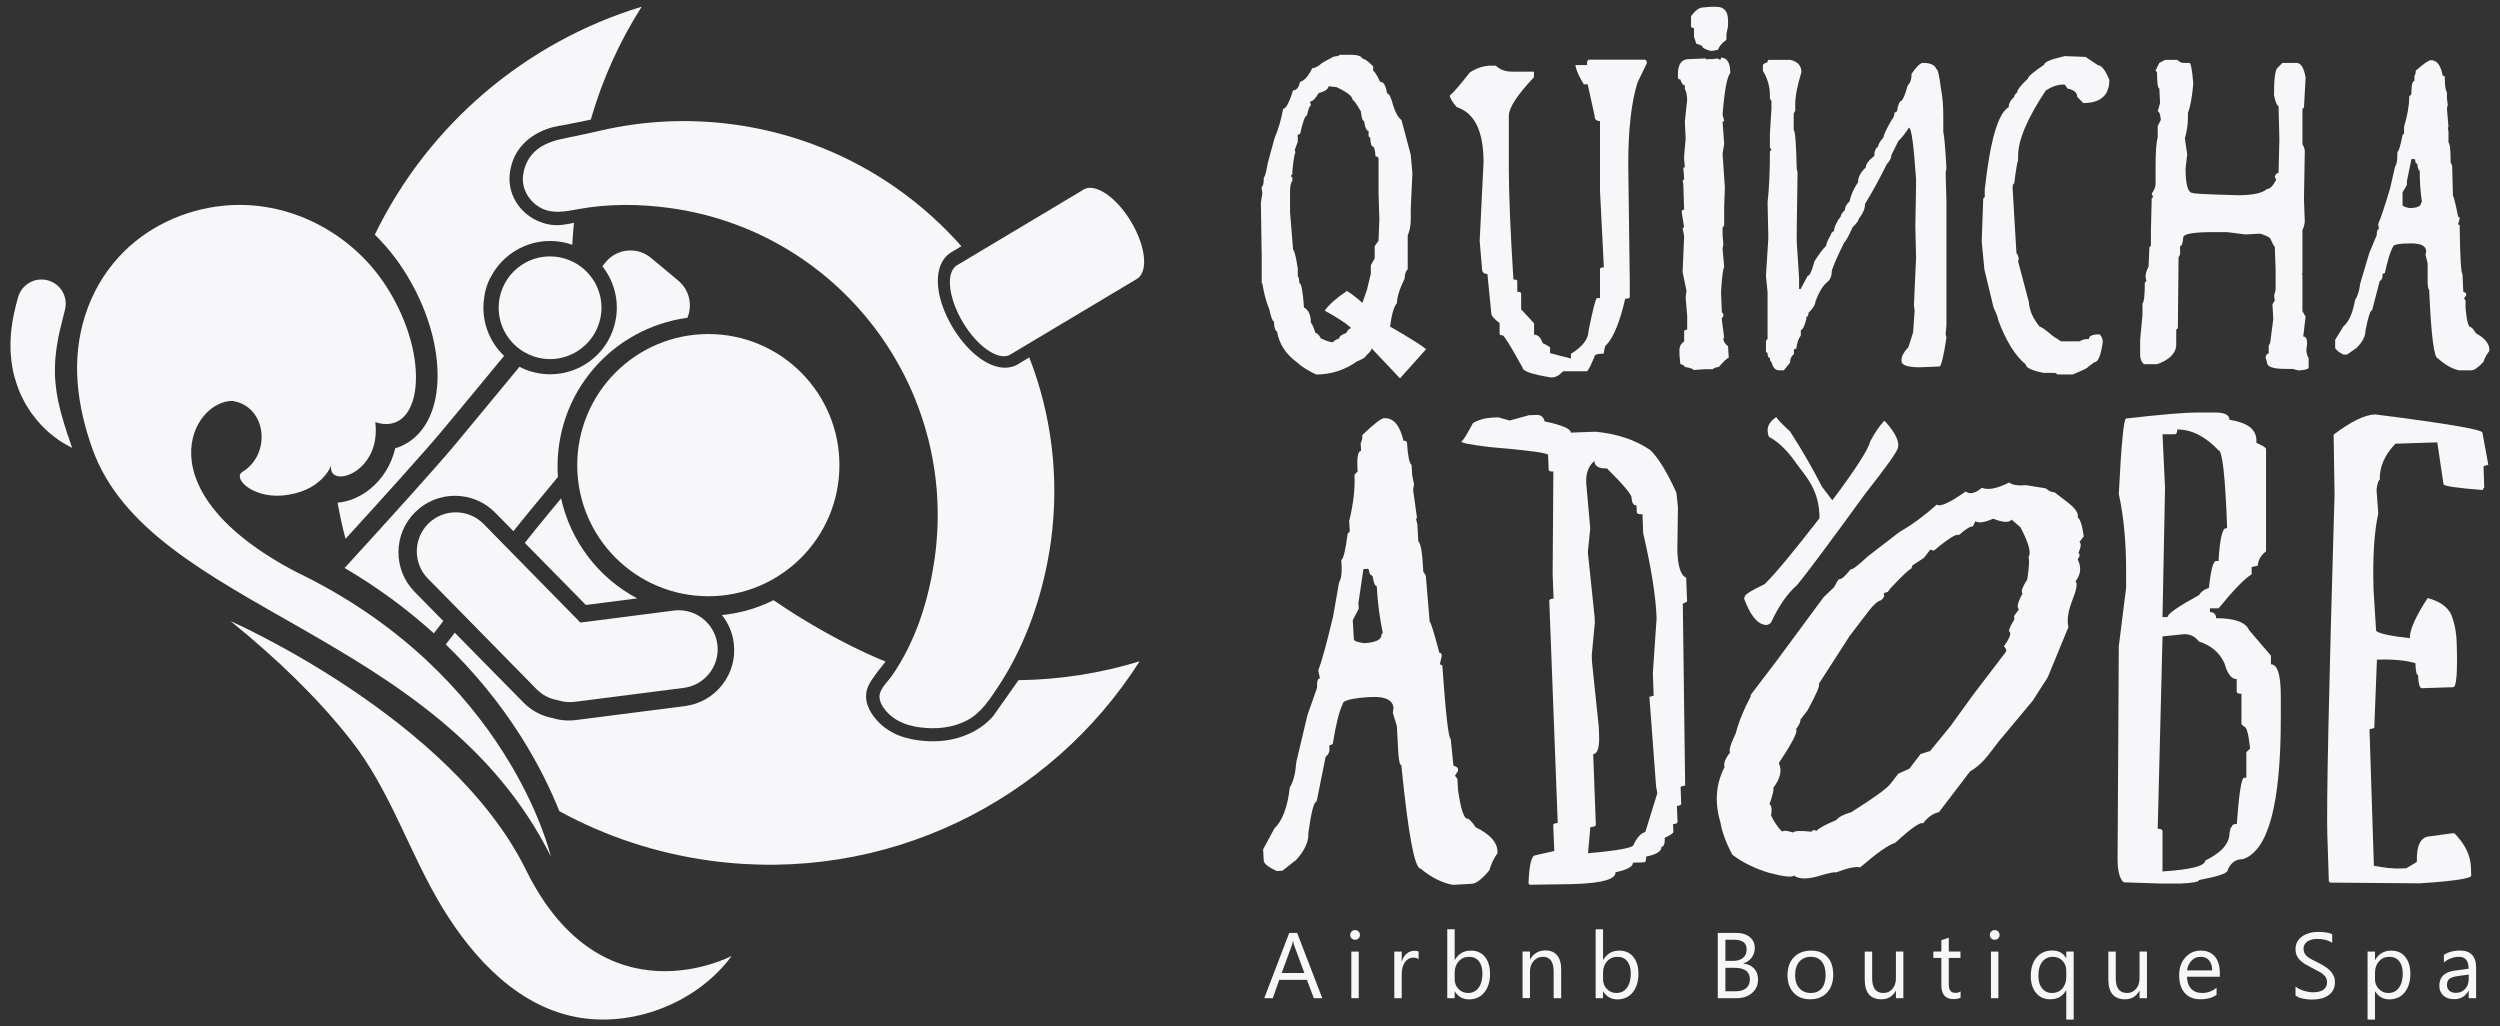
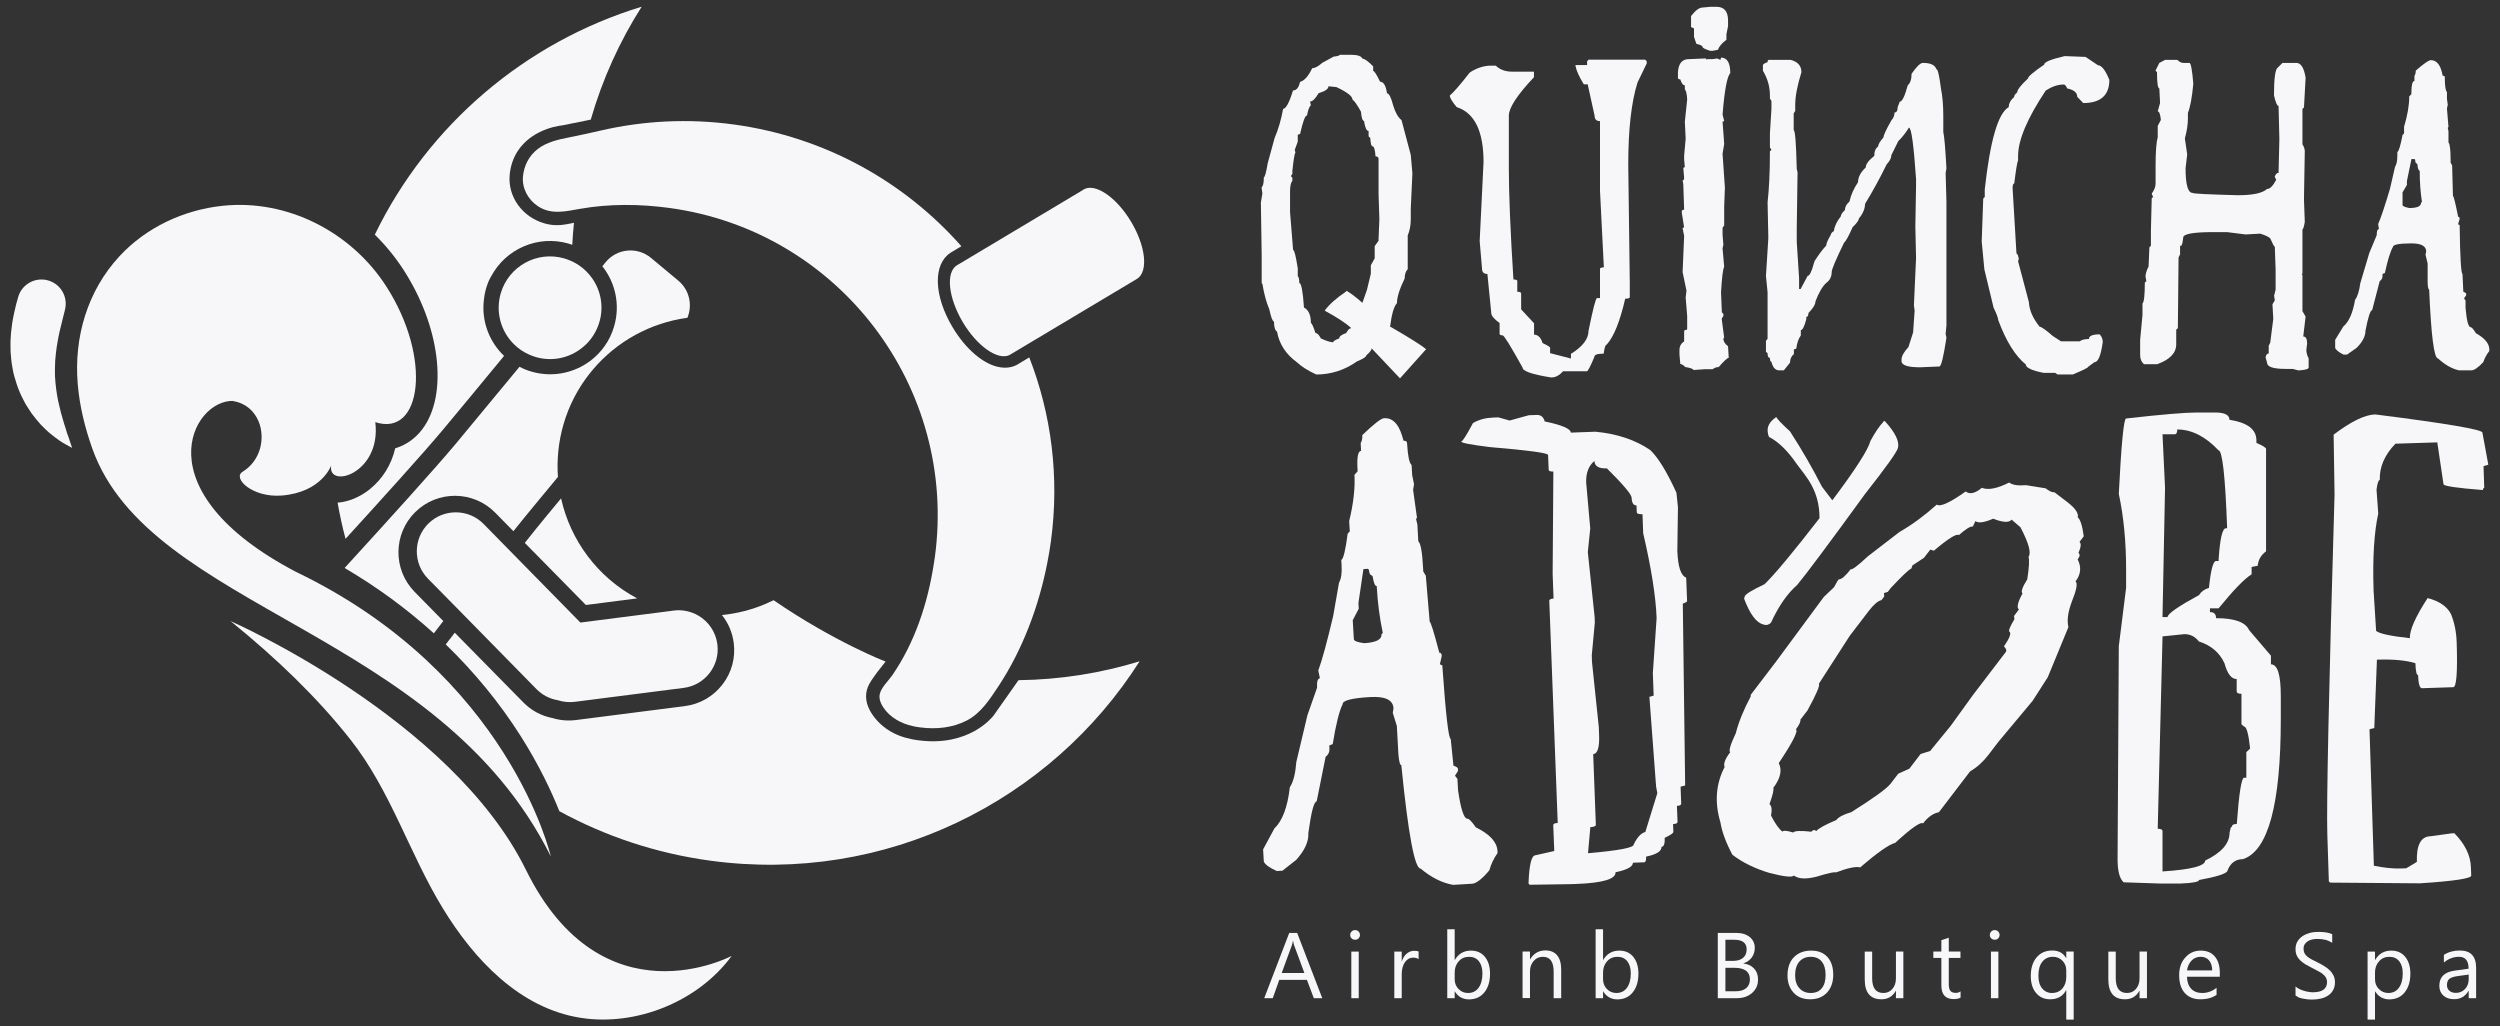
<svg xmlns="http://www.w3.org/2000/svg" version="1.1" id="Capa_1" x="0px" y="0px" viewBox="0 0 246 101" style="enable-background:new 0 0 246 101;" xml:space="preserve">
  <rect x="0" y="0" width="246" height="101" fill="#333333" stroke="none" />
  <style type="text/css">
	.st0{fill:#F7F7F9;}
</style>
  <g>
    <g>
      <g>
        <path class="st0" d="M111.3,21.82c-1.45-2.43-3.55-3.85-4.68-3.17c-0.03,0.02-0.07,0.04-0.1,0.07l-12.23,7.31     c-0.04,0.02-0.07,0.04-0.11,0.06c-1.14,0.68-0.88,3.2,0.57,5.63c1.41,2.36,3.43,3.76,4.58,3.22l0,0l0.06-0.04     c0.01-0.01,0.02-0.01,0.04-0.02c0.01-0.01,0.02-0.02,0.03-0.02l12.37-7.39c0.01-0.01,0.02-0.01,0.04-0.02     c0.01-0.01,0.02-0.02,0.03-0.02l0,0l0,0C113.01,26.71,112.74,24.22,111.3,21.82z" />
        <path class="st0" d="M51.64,53.42l6.01,6.11l5.05-0.65c-3.87-2.04-6.57-5.69-7.49-9.84c-0.55,0.66-1.04,1.25-1.43,1.73     C53.21,51.45,52.48,52.37,51.64,53.42z" />
        <path class="st0" d="M91.99,54.82c-0.03,0.22-0.06,0.43-0.1,0.65c-0.6,3.88-1.86,7.74-4.1,10.99c-0.39,0.56-1.1,1.2-1.23,1.88     c-0.06,0.3,0.02,0.62,0.15,0.9c0.51,1.06,1.57,1.77,2.68,2.1c0.35,0.1,0.75,0.19,1.19,0.24c1.54,0.2,3.15,0.04,4.55-0.68     c1.41-0.73,2.27-2.1,3.13-3.39c2.39-3.64,3.97-7.88,4.8-12.15c0.14-0.69,0.25-1.39,0.35-2.09c0.86-6.35,0.04-12.53-2.13-18.1     l-0.94,0.56c-0.05,0.03-0.1,0.07-0.15,0.1c-0.5,0.3-1.09,0.41-1.72,0.32c-1.6-0.22-3.41-1.73-4.73-3.94     c-1.86-3.11-1.95-6.19-0.22-7.33c0.03-0.02,0.06-0.04,0.09-0.06c0.02-0.01,0.05-0.03,0.07-0.04l0.92-0.55     c-5.58-6.32-13.38-10.75-22.39-11.98c-4.49-0.61-8.9-0.37-13.07,0.59c-1.06,0.24-2.12,0.48-3.19,0.69     c-1.05,0.2-2.21,0.48-3.06,1.15c-0.84,0.66-1.33,1.62-1.43,2.68c-0.11,1.19,0.52,2.31,1.5,2.95c1.3,0.84,2.69,0.49,4.11,0.24     c2.87-0.51,5.89-0.48,8.78-0.09C82.56,22.72,94.26,38.11,91.99,54.82z" />
        <path class="st0" d="M91.89,55.47c0.03-0.22,0.07-0.43,0.1-0.65C91.96,55.04,91.92,55.25,91.89,55.47z" />
        <path class="st0" d="M58.28,27.4c-0.35-0.5-0.79-0.95-1.32-1.3c-0.15-0.1-0.31-0.2-0.47-0.28c-0.07-0.04-0.14-0.07-0.22-0.11     c-0.23-0.11-0.48-0.2-0.74-0.28c-2.68-0.78-5.48,0.76-6.26,3.44c-0.53,1.84,0.02,3.73,1.29,4.99c0.43,0.43,0.95,0.79,1.53,1.04     c0.2,0.09,0.41,0.16,0.62,0.23c1.64,0.48,3.32,0.09,4.56-0.9c0.13-0.1,0.25-0.21,0.37-0.32c0.61-0.59,1.08-1.34,1.34-2.22     C59.43,30.17,59.12,28.61,58.28,27.4z" />
        <path class="st0" d="M70.59,63.4c-0.16-1.23-0.88-2.25-1.88-2.83c-0.71-0.41-1.55-0.6-2.42-0.49l-0.37,0.05l-8.81,1.13     l-6.46-6.58l-1.13-1.15l-1.93-1.97c-1.49-1.51-3.92-1.53-5.43-0.05c-1.51,1.49-1.53,3.92-0.05,5.43l2.65,2.69l1.13,1.15l6.9,7.03     c0.59,0.6,1.32,0.96,2.09,1.09c0.53,0.17,1.1,0.23,1.68,0.16l10.7-1.37C69.37,67.43,70.86,65.5,70.59,63.4z" />
-         <circle class="st0" cx="69.7" cy="45.77" r="12.9" />
        <path class="st0" d="M100.22,66.93l-0.52,0.74l-1.96,2.78l-0.02,0.02l-0.02,0.02c-0.1,0.12-2.39,3-7.29,2.36     c-0.49-0.06-0.96-0.16-1.38-0.28c-1.01-0.29-1.96-0.84-2.67-1.61c-0.61-0.66-1.14-1.51-1.14-2.44c0-0.98,0.55-1.59,1.07-2.34     c0.08-0.11,0.85-1.08,0.85-1.08s-5.03-1.93-11.02-6.04c-0.27,0.13-0.55,0.26-0.83,0.38c-1.34,0.57-2.78,0.93-4.25,1.08     c0.63,0.79,1.03,1.73,1.16,2.75c0.19,1.47-0.21,2.93-1.12,4.1c-0.91,1.17-2.22,1.92-3.69,2.11l-10.7,1.37     c-0.78,0.1-1.56,0.04-2.31-0.19c-1.11-0.21-2.11-0.75-2.9-1.56l-6.73-6.84c-0.31,0.4-0.6,0.78-0.89,1.15     c2.82,2.73,5.3,5.75,7.37,9.01c1.82,2.87,3.03,5.45,3.81,7.4c4.49,2.45,9.48,4.14,14.85,4.87c17.24,2.35,33.49-5.84,42.25-19.62     C108.33,66.24,104.33,66.88,100.22,66.93z" />
        <path class="st0" d="M33.91,55.89c3.19,1.87,6.13,4.03,8.78,6.43c0.3-0.39,0.61-0.79,0.93-1.21l-2.82-2.87     c-2.15-2.19-2.12-5.71,0.07-7.86c2.19-2.15,5.71-2.12,7.86,0.07l1.79,1.82c0.72-0.9,1.35-1.68,1.85-2.28     c0.65-0.78,1.53-1.84,2.53-3.06c-0.12-1.7,0.05-3.45,0.55-5.18c0.54-1.87,1.43-3.55,2.57-4.99c0.1-0.13,0.2-0.25,0.31-0.38     c2.36-2.8,5.69-4.62,9.31-5.11c0.52-1.25,0.2-2.74-0.89-3.65l-2.69-2.24c-1.34-1.12-3.33-0.94-4.45,0.4c0,0-0.12,0.15-0.34,0.42     c1.28,1.61,1.78,3.79,1.16,5.91c-0.41,1.42-1.26,2.59-2.36,3.41c-0.12,0.09-0.24,0.17-0.36,0.25c-1.54,1-3.5,1.35-5.4,0.8     c-0.42-0.12-0.82-0.28-1.19-0.48c-2.48,3.01-4.9,5.93-6.29,7.6c-2.05,2.45-6.7,7.58-10.21,11.42     C34.37,55.38,34.14,55.64,33.91,55.89z" />
        <path class="st0" d="M39.7,26.54c1.74,2.7,2.86,5.64,3.23,8.48c0.39,3-0.11,5.58-1.41,7.26c-0.7,0.91-1.61,1.53-2.63,1.83     c-0.38,1.62-1.24,3.02-2.53,4.05c-0.97,0.77-2.08,1.22-3.14,1.3c0.21,1.2,0.47,2.39,0.78,3.56c3.42-3.75,7.68-8.45,9.59-10.74     c1.33-1.59,3.63-4.37,6.01-7.26c-1.46-1.39-2.23-3.41-1.99-5.48c0.14-1.45,0.71-2.33,0.71-2.33c1.42-2.7,4.59-4.12,7.63-3.24     c0.12,0.04,0.24,0.07,0.36,0.12c0.04-0.71,0.09-1.44,0.17-2.17c-0.06,0.01-0.12,0.02-0.18,0.04c-0.62,0.13-1.33,0.27-2.13,0.15     c-0.21-0.03-0.42-0.08-0.63-0.14c-2.16-0.63-3.58-2.62-3.39-4.75c0.17-1.85,1.16-3.29,2.85-4.17c1.03-0.53,2-0.68,2.31-0.71     l2.19-0.44l0.63-0.13c1.15-3.99,2.85-7.72,5.01-11.11c-11.4,3.47-21,11.59-26.26,22.43C37.95,24.14,38.89,25.29,39.7,26.54z" />
        <path class="st0" d="M6.6,42.63c-0.09-0.28-0.17-0.61-0.29-0.93c-0.1-0.33-0.2-0.71-0.31-1.08c-0.1-0.38-0.19-0.77-0.28-1.17     c-0.07-0.4-0.16-0.81-0.2-1.22c-0.06-0.41-0.08-0.82-0.11-1.22c0-0.41-0.02-0.8,0.01-1.19c0-0.39,0.06-0.77,0.09-1.14     c0.05-0.37,0.09-0.73,0.16-1.07c0.05-0.34,0.13-0.67,0.19-0.97c0.14-0.61,0.27-1.13,0.37-1.51c0.1-0.37,0.15-0.59,0.15-0.59     l0.01-0.05c0.33-1.28-0.43-2.58-1.71-2.91c-1.26-0.33-2.56,0.42-2.9,1.68c0,0-0.07,0.25-0.19,0.68     c-0.11,0.44-0.26,1.07-0.39,1.86c-0.04,0.41-0.12,0.83-0.14,1.31c-0.04,0.47-0.03,0.97-0.02,1.49c0.04,0.52,0.08,1.06,0.19,1.61     c0.08,0.54,0.25,1.09,0.42,1.61c0.18,0.53,0.39,1.04,0.65,1.52c0.22,0.49,0.55,0.92,0.81,1.34c0.31,0.4,0.6,0.78,0.91,1.11     c0.32,0.32,0.61,0.62,0.92,0.87c0.3,0.26,0.6,0.46,0.85,0.65c0.25,0.18,0.48,0.31,0.68,0.42c0.38,0.22,0.62,0.34,0.62,0.34     s-0.07-0.25-0.22-0.67C6.81,43.16,6.7,42.91,6.6,42.63z" />
        <path class="st0" d="M29.14,56.28c-15.27-8-10.2-16.96-6.19-16.83c0,0.01,0,0.01,0,0.02c1.24,0.2,2.07,0.99,2.49,1.98     c0,0.01,0,0.01,0.01,0.02c0.68,1.66,0.19,3.88-1.58,4.95c-1.02,0.62,0.94,2.57,3.86,2.34c3.94-0.32,4.86-2.96,4.86-2.96     c-0.39,2.36,4.96,0.82,4.34-4.26c4.57,1.5,5.62-6.3,1.08-13.36c-3.44-5.35-9.73-8.6-16.1-7.93c-3.83,0.4-7.52,2.12-10.15,4.96     c-3.16,3.41-4.5,7.98-4.11,12.58c0.18,2.17,0.71,4.3,1.43,6.34c5.66,15.92,34,17.82,45.12,40.14     C54.2,84.27,50.11,66.36,29.14,56.28z" />
        <path class="st0" d="M72,94.06c0,0-12.73,6.79-20.25-8.47c-7.36-14.94-29.08-24.48-29.08-24.48c0.09,0.07,0.18,0.15,0.28,0.22     c4.19,3.42,8.21,7.22,11.56,11.48c3.94,5,5.78,11.2,9.07,16.58c3.05,4.99,7.53,9.83,13.59,10.77C62.64,101,68.7,98.55,72,94.06z" />
      </g>
    </g>
    <g>
      <g>
        <g>
          <g>
            <path class="st0" d="M174.75,41.06l0.06-0.01c0.02,0.14,0.47,0.61,1.33,1.4c1.22,1.89,2.26,3.71,3.14,5.44l1.02,1.34       c2.29-3.05,3.54-5,3.75-5.84c0.45-0.83,0.88-1.47,1.3-1.91l0.01-0.06l0.12,0.03c1.01,1.11,1.44,1.99,1.28,2.62       c-0.1,0.41-1.19,1.93-3.25,4.55c-3.54,4.87-5.76,7.85-6.67,8.94c-0.97,0.85-1.83,2.09-2.58,3.72c-0.2,0.18-0.4,0.25-0.58,0.21       l-0.16-0.04c-0.7-0.17-1.33-1.02-1.9-2.54l0.06-0.22c0.06-0.22,0.71-0.62,1.96-1.21c1.06-1.04,2.86-3.21,5.4-6.49       c0-2.75-1.3-4.05-2.23-5.32c-0.87-1.27-1.76-2.15-2.65-2.63c-0.06,0.01-0.12-0.08-0.17-0.27l-0.04-0.23       C173.86,41.99,174.12,41.5,174.75,41.06z" />
          </g>
          <g>
            <path class="st0" d="M131.86,5.39h1.06c0.66,0,1.04,0.13,1.14,0.38c0.21,0,0.56,0.25,1.06,0.76v0.45       c0.11,0,0.34,0.35,0.68,1.06c0.34,0,0.57,0.38,0.68,1.14c0.2,0,0.4,0.4,0.61,1.2c0.21,0.69,0.48,1.17,0.82,1.44l0.91,3.42       l0.16,1.82l-0.16,3.46v1.07c0,0.57-0.1,1.1-0.3,1.58v3.32c-0.2,0.2-0.3,0.5-0.3,0.91c-0.51,1.05-0.76,1.85-0.76,2.43       c-0.3,0.31-0.52,1.09-0.68,2.34h0.07c1.87,1.08,3.03,1.81,3.48,2.19l-2.57,2.87l-2.79-2.95c0,0.15-0.18,0.39-0.53,0.69       c0,0.14-0.3,0.34-0.91,0.59c-1.22,0.86-2.56,1.29-4.01,1.29c-0.81-0.37-1.45-0.78-1.9-1.2c-1.1-0.8-1.75-1.81-1.96-3.02       c-0.2-0.12-0.3-0.45-0.3-0.99c-0.13,0-0.29-0.4-0.46-1.2c-0.3-0.7-0.52-1.54-0.68-2.51l-0.07-0.07v-2.72l-0.08-5.21l0.15-0.91       l-0.07-0.46v-0.15c0.14-0.09,0.21-0.41,0.21-0.97c0.1,0,0.23-0.46,0.38-1.37l0.68-2.49c0.36-0.83,0.64-1.78,0.84-2.87       c0.27,0,0.6-0.6,0.97-1.81c0.34,0,0.57-0.28,0.69-0.84c0.43-0.12,0.83-0.57,1.2-1.35c0.27,0,0.6-0.18,0.99-0.53l1.12-0.61       C131.55,5.54,131.76,5.49,131.86,5.39z M130.72,8.49c0,0.26-0.32,0.49-0.97,0.68c-0.32,0.55-0.6,0.82-0.84,0.82l0.08,0.38       c-0.14,0.08-0.27,0.41-0.38,0.99c-0.19,0-0.41,0.61-0.68,1.82l-0.23,0.08v0.68l-0.3,0.82l0.07,0.23       c-0.09,0.14-0.19,0.75-0.3,1.81v0.3l-0.15,0.23l0.15,0.15v0.3c-0.15,0.19-0.23,0.54-0.23,1.07v2.03l0.3,3.71       c0.12,0,0.27,0.61,0.46,1.82v0.76c0.1,0.1,0.15,0.32,0.15,0.68c0.2,0,0.35,0.8,0.46,2.41c0.45,0.23,0.68,0.74,0.68,1.52       c0.1,0.04,0.25,0.37,0.45,0.99c0.18,0,0.35,0.18,0.53,0.53c0.54,0.25,0.95,0.38,1.22,0.38c0-0.11,0.2-0.24,0.59-0.38       c0-0.2,0.23-0.37,0.69-0.53c0.16-0.31,0.31-0.46,0.45-0.46v-0.07c-0.53-0.47-1.39-1.03-2.57-1.67c0.41-0.58,1.12-1.22,2.13-1.9       v-0.07c0.45,0.26,0.98,0.67,1.58,1.2l0.45-1.29l0.38-1.58V26.1l0.38-0.68v-1.2l0.38-0.53v-0.15l0.08-1.96l-0.08-2.51v-3.46       c0-0.13-0.1-0.21-0.3-0.23c-0.04-0.66-0.15-0.99-0.31-0.99c-0.1,0-0.17-0.27-0.21-0.82l-0.16-0.15v-0.53       c-0.2,0-0.35-0.33-0.45-0.99c-0.15,0-0.25-0.3-0.3-0.91c-0.37-0.67-0.65-1.07-0.84-1.2c0-0.32-0.53-0.73-1.58-1.22L130.72,8.49       z" />
            <path class="st0" d="M156.31,5.87h5.58l0.15,0.16v0.21l-0.91,1.88c-0.61,1.95-0.91,4.64-0.91,8.07l0.15,11.62v1.42       c0,0.11-0.15,0.16-0.45,0.16c-0.51,2.22-1.11,3.73-1.82,4.52c-0.12,0-0.22,0.3-0.3,0.89c-0.61,0-0.91,0.1-0.91,0.31       c-0.4,0.95-0.64,1.42-0.74,1.42h-2.34c-0.37,0.41-0.75,0.61-1.12,0.61h-0.08c-1.86-0.3-2.79-0.62-2.79-0.97       c-1.17-2.11-1.82-3.17-1.96-3.17c-0.2,0-0.3-0.05-0.3-0.15v-1.06c-0.55-0.4-0.82-0.73-0.82-0.99l-0.38-3.84       c-0.35,0-0.53-0.18-0.53-0.53l-0.23-2.71l0.38-7.77c0-3.04-0.88-4.84-2.64-5.41c-0.45-0.53-0.68-0.91-0.68-1.14       c0.35-0.29,1.01-1.04,1.96-2.26c0.68-0.45,1.39-0.68,2.11-0.68h0.45c0.42,0.4,0.95,0.59,1.58,0.59h2.18V7.6       c-1.65,1.75-2.47,3.01-2.47,3.78v5.2c0,2.49,0.15,6.13,0.45,10.92c0.25,0,0.38,0.05,0.38,0.15v1.06c0.25,0,0.38,0.06,0.38,0.16       v1.57l1.27,1.37v1.12c0.38,0,0.67,0.28,0.84,0.83c0.5,0.23,0.74,0.39,0.74,0.46v0.53l2.05,0.53v-0.46       c1.15-0.71,1.73-1.47,1.73-2.26c0.43-2.11,0.7-3.19,0.83-3.23h0.3v-2.87c0-0.1,0.13-0.15,0.38-0.15l-0.38-7.54v-6.85       c-0.35,0-0.53-0.18-0.53-0.53l-0.68-3.09h-0.38c-0.45-0.73-0.73-1.33-0.82-1.81V6.4h1.14V6.04L156.31,5.87z" />
            <path class="st0" d="M169.35,5.67c0.6,0,0.91,0.51,0.91,1.52c-0.32,0.35-0.57,1.72-0.76,4.09l0.16,0.61l-0.08,0.07h-0.08       l0.16,2.19l-0.16,0.99l0.23,3.33l-0.07,1.83v1.88l-0.16,0.23v0.69l0.08,0.97l-0.08,0.38l0.16,1.81       c-0.12,0.21-0.23,1.05-0.31,2.51l0.08,1.96l0.15,0.16v0.21l-0.15,0.23v0.15l0.23,1.75l-0.08,0.08v0.07       c0.03,0.26,0.19,0.49,0.46,0.69l0.07,1.14c-0.13,0-0.46,0.3-0.99,0.91c-0.22,0-0.42,0.07-0.59,0.21h-0.76l-1.14,0.08       c0-0.11-0.28-0.21-0.84-0.3c0-0.09-0.15-0.19-0.45-0.31l-0.08-0.91v-0.45c0-0.36,0.15-0.64,0.46-0.84v-0.99       c0-0.1,0.08-0.15,0.23-0.15l0.07-0.07v-1.3l-0.15-1.81l0.08-0.68l-0.38-1.82l0.15-3.56l-0.15-0.76l0.07-0.08h0.08l-0.23-1.44       v-0.15c0-0.1,0.08-0.15,0.23-0.15l-0.08-2.43v-0.08l-0.07-0.38c0.1,0,0.15-0.08,0.15-0.23l-0.08-0.99l0.08-0.07h0.07       l-0.07-0.76v-0.38l0.15-1.67l-0.08-1.67l0.23-2.19c-0.03-0.55-0.11-0.88-0.23-0.99V8.4c-0.18,0-0.32-0.2-0.45-0.59       c-0.15,0-0.23-0.05-0.23-0.16V7.11c0.05-0.86,0.41-1.29,1.06-1.29l1.67-0.07l0.08,0.07V5.9l0.08-0.08h0.53l0.45-0.07l0.31,0.15       L169.35,5.67z M168.29,0.67h0.61c0.76,0,1.14,0.45,1.14,1.35v0.54l-0.16,0.82v0.53c-0.45,0.34-0.73,0.67-0.83,0.99L168.52,5       h-0.23c-0.49-0.15-0.75-0.28-0.76-0.38c0-0.11-0.2-0.21-0.61-0.31l-0.23-0.68V2.87c0-0.1-0.07-0.15-0.21-0.15l-0.08-0.08V1.58       c0.43-0.56,0.81-0.84,1.14-0.84L168.29,0.67z" />
            <path class="st0" d="M174.06,5.89h2.13c0.71,0.18,1.07,0.58,1.07,1.22c-0.41,1.31-0.61,2.38-0.61,3.2v0.61l-0.15,0.23v1.67       c0.14,0,0.24,1.27,0.3,3.81l0.08,0.31l-0.08,5.56v1.29l0.23,3.58v1.07h0.15l0.69-1.29c0.19,0,0.39-0.41,0.61-1.22l0.07-0.23       c0.44-0.69,0.82-1.2,1.15-1.53c0-0.2,0.15-0.55,0.45-1.06c0-0.12,0.1-0.25,0.31-0.38c0.04-0.44,0.27-0.92,0.68-1.45       c0-0.15,0.13-0.36,0.4-0.61c0-0.3,0.15-0.58,0.45-0.84c0.14-0.65,0.42-1.28,0.84-1.9c0-0.49,0.25-0.98,0.76-1.45       c0-0.32,0.28-0.7,0.84-1.14c0-0.45,0.13-0.76,0.38-0.92c0-0.21,0.18-0.51,0.53-0.91c0-0.21,0.26-0.77,0.78-1.68       c0.2-0.22,0.3-0.47,0.3-0.76c0.21,0,0.31-0.18,0.31-0.53l0.21-0.54c0.23,0,0.49-0.53,0.78-1.6c0.25-0.22,0.38-0.6,0.38-1.14       c0.45-0.65,0.8-1.01,1.06-1.07h0.08c0.71,0,1.15,0.2,1.3,0.61c0.14,0,0.29,0.64,0.45,1.91c0.15,0.75,0.23,1.64,0.23,2.67v1.6       c0.1,0.42,0.2,1.61,0.31,3.58l-0.08,0.45l0.08,2.82v12.19l-0.08,0.84l0.08,0.38c-0.29,1.88-0.52,2.82-0.69,2.82l-1.9,0.08       c-1.22,0-1.83-0.2-1.83-0.61v-0.16c0-0.32,0.23-0.73,0.68-1.22l0.46-1.44l0.15-2.14l-0.07-0.53l0.21-4.65l-0.07-3.12l0.07-3.96       v-0.69c-0.23-3.35-0.46-5.03-0.68-5.03v-0.07c-0.33,0.54-0.69,1-1.07,1.37l-0.68,1.37c0,0.28-0.15,0.58-0.46,0.91       c-0.68,1.39-1.39,2.68-2.13,3.89c0,0.46-0.2,0.95-0.61,1.45c0,0.16-0.2,0.45-0.61,0.84c-0.39,0.88-0.67,1.39-0.84,1.52       c-0.81,1.67-1.22,2.63-1.22,2.89c0,0.46-0.18,0.82-0.53,1.07c-0.4,0.37-0.75,0.98-1.07,1.83c0,0.29-0.23,0.67-0.69,1.14       c0,0.25-0.07,0.38-0.21,0.38v0.23c-0.19,0.72-0.37,1.07-0.54,1.07v0.53c-0.22,0.29-0.37,0.72-0.45,1.3l-0.23,0.07v0.46       c-0.25,0.2-0.38,0.48-0.38,0.84l-0.61,0.76h-0.46c-0.37,0-0.63-0.28-0.76-0.84c-0.1,0-0.15-0.13-0.15-0.38       c-0.15,0-0.23-0.15-0.23-0.46l-0.16-0.15v-1.07l0.16-0.21v-4.57l-0.16-1.6l0.23-3.66v-0.31l-0.07-3.27       c0.15-1.33,0.23-3.01,0.23-5.03l0.15-0.15l-0.15-0.23v-1.37l0.15-2.44V9.93l-0.15-0.23V9.39c0-0.86-0.23-1.67-0.69-2.43V6.42       c0-0.1,0.15-0.2,0.46-0.3C173.92,5.97,173.97,5.89,174.06,5.89z" />
            <path class="st0" d="M203.17,5.52l2.05,0.08l1.22,0.82c0.35,0,0.73,0.48,1.12,1.44c0,1.52-0.86,2.28-2.57,2.28l-0.59-0.61       c0-0.42-0.33-0.69-0.99-0.83c-0.1-0.23-0.2-0.36-0.3-0.38h-0.08c-0.55,0-1.13,0.2-1.73,0.59c-1.82,2.74-2.72,4.88-2.72,6.43       v0.46c-0.09,0.14-0.21,0.9-0.38,2.26c-0.11,0-0.16,0.15-0.16,0.46l0.38,6.43c0.09,0,0.16,0.18,0.23,0.53l-0.07,0.23l1.06,4.01       c0.04,0.8,0.4,1.61,1.06,2.43c0.16,0,0.59,0.3,1.29,0.91l0.82,0.53h1.83c0.18-0.15,0.48-0.23,0.91-0.23       c0-0.31,0.35-0.46,1.06-0.46c0.2,0.22,0.3,0.47,0.3,0.76c-0.18,1.32-0.45,1.98-0.82,1.98l-0.61,0.45       c0,0.09-0.51,0.34-1.52,0.76h-1.5l-0.23-0.16h-1.14c-1.17-0.23-1.75-0.51-1.75-0.82c-1.06-0.87-1.96-2.33-2.72-4.39       c0-0.18-0.15-0.58-0.45-1.2l-0.91-3.78L195,23.76l0.15-4.22l0.15-0.16v-0.74c0.53-4.81,1.31-7.51,2.36-8.1       c0-0.36,0.18-0.69,0.53-0.99c0-0.15,0.1-0.3,0.3-0.45c0-0.25,0.35-0.71,1.06-1.37c0-0.19,0.53-0.64,1.6-1.37       C201.14,6.11,201.82,5.83,203.17,5.52z" />
            <path class="st0" d="M213.04,5.89h1.2c0.21,0.2,0.41,0.3,0.61,0.3h0.59c0.14,0,0.27,0.68,0.38,2.05       c-0.12,1.34-0.3,2.3-0.53,2.87v0.53c0,0.61-0.1,1.27-0.3,1.98l0.23,1.58l-0.16,1.35c0,1.62,0.23,2.43,0.69,2.43       c0,0.08,1.49,0.15,4.45,0.23c1.46,0,2.42-0.2,2.87-0.61c0.29,0,0.59-0.3,0.91-0.91l-0.15-0.3c0.09-0.25,0.21-0.38,0.38-0.38       l0.08-3.33l-0.08-3.25c-0.15-0.02-0.3-0.37-0.45-1.06c0-1.68,0.13-2.59,0.38-2.72l0.45-0.46h1.37c0.45,0,0.75,0.48,0.91,1.44       V7.7l-0.16,2.87l-0.15,0.15v3.48c0.15,0.23,0.23,0.46,0.23,0.69l-0.08,4.69l0.08,2.26c-0.06,0.39-0.13,0.64-0.23,0.76v4.31       l-0.07,0.08l0.07,0.08v3.55l0.31,0.53l-0.23,1.96c0.25,0,0.38,0.23,0.38,0.69l-0.08,0.68c0.04,0.36,0.12,0.62,0.23,0.76v0.91       c0,0.17-0.33,0.26-0.99,0.3l-0.59-0.15h-0.69c-1.21,0-1.82-0.2-1.82-0.61l-0.15-0.53c0.05-0.25,0.16-0.38,0.31-0.38v-0.76       l0.15-0.3l0.3-2.34l-0.08-1.44l0.23-0.38l-0.07-0.46l0.15-0.59v-1.98l-0.08-2.26c-0.07,0-0.21-0.27-0.45-0.82       c-0.16-0.15-0.5-0.31-0.99-0.46l-1.44,0.08l-1.82-0.23h-1.37c-1.96,0-2.94,0.18-2.94,0.53c-0.06,0.55-0.13,0.82-0.23,0.82       h-0.08v0.84l-0.15,0.3l-0.07,6.96l-0.16,0.15v1.44c0,0.86-0.63,1.51-1.88,1.96h-1.29c-0.25-0.21-0.38-0.51-0.38-0.91v-1.5       l0.23-2.43v-1.14c0.15-0.12,0.23-0.8,0.23-2.05l0.15-0.15l-0.08-0.45c0-0.26,0.1-0.59,0.3-0.99l0.08-1.88l0.15-0.16v-1.5       l0.08-3.18l0.07-0.07h0.08l-0.15-0.38c0.25-0.34,0.38-0.67,0.38-0.99v-1.73c0-1.41,0.07-2.34,0.21-2.8v-1.14l0.31-0.59       c-0.06-0.56-0.16-0.84-0.31-0.84l0.23-0.82l-0.07-1.44c-0.15,0-0.23-0.53-0.23-1.6l-0.15-0.15l0.38-0.76L213.04,5.89z" />
            <path class="st0" d="M239.19,5.92c0.53,0,0.89,0.39,1.09,1.17l0.08,0.36c0.14,0,0.21,0.05,0.21,0.15v0.07       c0,0.78,0.07,1.24,0.21,1.39v0.66l0.08,0.59l-0.08,0.36l0.15,1.82l-0.07,0.08l0.07,0.36v1.09c0.14,0.13,0.21,0.72,0.21,1.75V16       l0.15,0.28l0.08,3c0.07,0.01,0.24,0.69,0.51,2.05c0.1,0,0.15,0.07,0.15,0.21l-0.15,0.51l0.07,0.08h0.08       c0.04,3.21,0.14,4.82,0.28,4.82l0.08,1.75c0.19,0.08,0.28,0.15,0.28,0.21v0.15l-0.21,0.3l0.15,0.21v0.73       c0.11,1.27,0.28,1.9,0.51,1.9c0.1,0,0.27,0.2,0.51,0.59c0.88,0.49,1.32,1.03,1.32,1.6v0.15c-0.26,0.33-0.46,0.69-0.59,1.09       c-0.51,0.54-0.9,0.81-1.17,0.81h-1.24c-0.7-0.16-1.39-0.56-2.05-1.17c-0.39,0-0.68-2.26-0.87-6.78c-0.09,0-0.14-0.25-0.15-0.74       v-1.82l-0.21-0.87l0.07-0.3c0-0.54-0.48-0.81-1.45-0.81c-1.22,0-1.83,0.12-1.83,0.36c-0.24,0.41-0.51,1.26-0.79,2.56       l-0.23,0.08v0.21c0,0.21-0.09,0.38-0.28,0.51l-0.74,2.85c-0.18,0-0.4,0.68-0.66,2.03c0,0.54-0.29,1.1-0.87,1.68l-0.94,0.66       h-0.36c-0.47-0.24-0.74-0.46-0.81-0.66v-0.79l0.81-1.32c0.55-0.46,0.93-1.34,1.15-2.62c0.24-0.32,0.41-0.86,0.51-1.62       l0.89-2.99l0.73-1.75c0-0.4,0.07-0.59,0.21-0.59V22.5l-0.07-0.45c0.29-0.67,0.68-1.84,1.17-3.5l0.49-2.13       c0.15-0.22,0.23-0.6,0.23-1.16v-0.3c0.14-0.07,0.31-0.63,0.51-1.68l0.15-0.15v-0.66c0.34-1.12,0.51-2.12,0.51-2.99l0.21-0.21       V9.14c0-0.78,0.1-1.17,0.3-1.17V7.46c0.09-0.11,0.13-0.28,0.13-0.51C238.5,6.26,238.99,5.92,239.19,5.92z M237.29,15.64       l-0.45,2.18v0.38l-0.43,0.73v1.24c0,0.11,0.22,0.21,0.66,0.3c0.77,0,1.16-0.17,1.16-0.51l0.08-0.08V19.8       c-0.14-0.91-0.21-1.91-0.21-3c-0.11,0-0.19-0.21-0.23-0.64l-0.07-0.08c-0.09,0-0.14-0.12-0.15-0.36l-0.07-0.07H237.29z" />
          </g>
          <path class="st0" d="M136.2,41.15c0.8-0.04,1.38,0.51,1.75,1.68l0.16,0.54c0.22-0.01,0.33,0.06,0.34,0.21l0.01,0.1      c0.07,1.18,0.21,1.87,0.44,2.08l0.06,1l0.18,0.89l-0.09,0.56l0.38,2.73l-0.09,0.13l0.13,0.54l0.09,1.65      c0.23,0.19,0.39,1.06,0.47,2.63l0.02,0.35l0.25,0.41l0.38,4.53c0.1,0.01,0.42,1.03,0.95,3.05c0.15-0.01,0.23,0.1,0.24,0.31      l-0.18,0.79l0.11,0.12l0.12-0.01c0.34,4.85,0.62,7.27,0.83,7.26l0.27,2.64c0.29,0.1,0.44,0.2,0.44,0.3l0.01,0.22l-0.3,0.47      l0.24,0.31l0.06,1.1c0.27,1.9,0.59,2.84,0.93,2.82c0.15-0.01,0.42,0.28,0.82,0.85c1.37,0.67,2.08,1.44,2.13,2.31l0.01,0.22      c-0.37,0.52-0.64,1.09-0.81,1.7c-0.72,0.86-1.29,1.3-1.7,1.32l-1.87,0.11c-1.08-0.19-2.14-0.72-3.19-1.6      c-0.58,0.03-1.22-3.36-1.9-10.18c-0.13,0.01-0.23-0.36-0.29-1.11l-0.15-2.74l-0.4-1.3l0.07-0.45c-0.05-0.81-0.8-1.18-2.26-1.1      c-1.85,0.1-2.76,0.34-2.74,0.7c-0.33,0.64-0.66,1.95-0.98,3.93l-0.34,0.14l0.02,0.32c0.02,0.32-0.11,0.58-0.38,0.8l-0.88,4.38      c-0.27,0.02-0.54,1.06-0.82,3.12c0.05,0.82-0.35,1.69-1.18,2.62l-1.37,1.08l-0.55,0.03c-0.74-0.33-1.16-0.64-1.28-0.93      l-0.07-1.2l1.11-2.06c0.79-0.75,1.3-2.1,1.52-4.06c0.34-0.5,0.55-1.33,0.64-2.49l1.09-4.59l0.95-2.71      c-0.03-0.6,0.06-0.9,0.27-0.92l-0.01-0.1l-0.14-0.67c0.38-1.04,0.87-2.83,1.47-5.39l0.57-3.26c0.21-0.35,0.3-0.93,0.25-1.77      l-0.03-0.45c0.21-0.11,0.42-0.97,0.63-2.59l0.21-0.24l-0.06-1c0.42-1.73,0.59-3.24,0.52-4.56l0.31-0.34l-0.01-0.22      c-0.07-1.18,0.05-1.78,0.35-1.8l-0.04-0.77c0.12-0.17,0.18-0.44,0.16-0.78C135.19,41.72,135.9,41.16,136.2,41.15z M134.16,56      l-0.49,3.33l0.03,0.57l-0.59,1.13l0.11,1.87c0.01,0.17,0.35,0.3,1.02,0.39c1.16-0.07,1.73-0.36,1.7-0.87l0.12-0.13l-0.01-0.1      c-0.29-1.37-0.49-2.88-0.58-4.52c-0.17,0.01-0.3-0.31-0.4-0.95l-0.11-0.12c-0.13,0.01-0.22-0.17-0.26-0.54l-0.11-0.09L134.16,56      z" />
          <path class="st0" d="M146.89,41.09l0.55-0.02l1.11,0.31l1.88-0.52l0.77-0.03c0.42-0.02,0.68,0.2,0.8,0.64      c1.7,0.35,2.55,0.72,2.57,1.1l2.42-0.09c2.12,0.2,3.92,0.8,5.39,1.8c0.78,0.74,1.64,2.14,2.58,4.2l0.15,1.44l-0.06,4.3      c0.06,1.55,0.35,2.42,0.87,2.62l0.09,2.32l-0.1,0.1l-0.32,0.14l0,0.1l0.23,17.79l-0.45,0.12l0.06,1.65      c0.01,0.15-0.13,0.23-0.42,0.24l0.06,1.55c0.01,0.15-0.14,0.23-0.44,0.24l0.03,0.77c0,0.12-0.28,0.31-0.85,0.58      c0.02,0.58-0.08,0.88-0.32,0.89c0.02,0.43-0.49,0.75-1.51,0.96c0.01,0.37-0.05,0.55-0.18,0.56l-1.12,0.04      c0.01,0.38-0.56,0.7-1.71,0.94c0.03,0.67-1.25,1.05-3.83,1.15L154.61,87l-4.1,0.06l-0.1-0.12l0-0.1      c0.07-1.77,0.29-2.66,0.67-2.68l1.86-0.42l-0.1-2.52c-0.01-0.15,0.14-0.23,0.44-0.24l-0.83-21.84      c-0.01-0.15,0.13-0.23,0.42-0.24l-0.09-2.42l0.07-10.08c-0.3,0.01-0.45-0.05-0.46-0.18l-0.06-1.45      c-0.01-0.2-1.93-0.46-5.75-0.78c-1.86-0.23-2.79-0.41-2.8-0.54c0.13-0.01,0.52-0.61,1.16-1.82      C145.52,41.29,146.17,41.12,146.89,41.09z M156.08,47.49l0.4,4.51l-0.24,2.33l0.67,6.37l0.02,0.57l-0.3,3.21l0.02,0.65l0.67,6.4      l0.03,0.77c0.05,1.25-0.15,1.88-0.58,1.9l0.26,6.94c0.01,0.15-0.17,0.23-0.54,0.25l-0.23,2.56l0.1,0      c2.94-0.26,4.4-0.54,4.39-0.84c0.34-0.71,0.72-1.13,1.15-1.24l1.18-3.82l-0.12-0.65l-0.66-8.83l0.42-0.12l-0.08-2.22l0.37-5.41      c-0.08-2.13-0.52-4.91-1.32-8.35l-0.07-1.87c-0.37,0.01-0.55-0.05-0.56-0.2l-0.03-0.67c-0.3,0.01-0.46-0.24-0.48-0.76      c-0.01-0.32-0.82-1.28-2.43-2.88c-0.8,0.03-1.21-0.21-1.23-0.73C156.32,45.83,156.05,46.54,156.08,47.49z" />
          <path class="st0" d="M202.16,48.44l1.27,0.97c0.78,0.6,1.12,1.1,1.02,1.5c0.25,0.19,0.45,0.81,0.59,1.86l-0.42,0.56      c0.19,0.14,0.15,0.5-0.1,1.08c0.17,0.13,0.15,0.34-0.08,0.63c0.39,0.76,0.32,1.48-0.21,2.17c0.23,0.17,0.1,0.84-0.37,2.01      c-0.38,1.01-0.48,1.84-0.33,2.49l-2.03,4.93l-1.49,2.32l-3.38,4.05l-0.97,1.27c-0.53,0.69-1.13,1.23-1.81,1.63l-3.06,4.01      c-0.57,0.11-1.09,0.48-1.56,1.1c-0.24-0.18-1.16,0.46-2.75,1.92c-0.6,0.15-1.74,0.95-3.44,2.41c-0.44-0.11-1.24,0.06-2.39,0.5      c-0.11-0.08-0.73,0.06-1.89,0.41c-1.05,0.27-1.79,0.23-2.24-0.11c-0.15,0.2-0.95,0.12-2.39-0.25c-1.44-0.43-2.66-1.02-3.66-1.79      c-0.64-1.2-1.03-2.26-1.18-3.19c-0.59-1.98-0.45-3.79,0.41-5.44c-0.13-0.33,0.06-0.82,0.55-1.46c-0.16-0.12,0.02-0.75,0.55-1.87      c0.29-1.12,0.78-2.33,1.47-3.62l0-0.16l2.5-3.28l4.69-6.35l1.01-0.96l0.33-0.6l0.14-0.18c0.25,0.03,0.64-0.31,1.17-0.99      c0.12,0.09,0.69-0.34,1.7-1.28l3.12-2.4c1.18-0.67,2.4-1.56,3.65-2.68c0.33,0.25,1.28-0.18,2.84-1.29      c0.41,0.31,0.94,0.19,1.59-0.36c0.63,0.25,1.52,0.07,2.69-0.52c0.32,0.24,0.87,0.33,1.66,0.26l1.93,0.31      C201.66,48.34,201.95,48.47,202.16,48.44z M197.94,51.13c-0.24,0.32-0.85,0.29-1.81-0.09c-0.88,0.38-1.46,0.46-1.75,0.24      l-0.25,0.53c-0.24-0.04-0.7,0.24-1.37,0.84c-0.23-0.17-1.05,0.34-2.47,1.54l-0.35-0.11l-0.62,0.81l-1.13,0.74l-0.12,0.32      c-0.24,0.09-0.91,0.73-2.02,1.91l-0.29,0.38l-0.38,0.12l0.03,0.33l-0.27,0.36c-0.36,0.08-0.77,0.44-1.25,1.06l-1.88,2.46      l-3.04,4.72c0.15,0.11-0.22,0.98-1.11,2.61l-0.7,0.91c0.03,0.21-0.12,0.53-0.44,0.95c0.24,0.18-0.33,1.29-1.69,3.33      c0.35,0.69,0.17,1.5-0.54,2.44c0.08,0.14-0.05,0.68-0.37,1.6c0.21,0.16,0.26,0.54,0.15,1.12c0.4,0.79,0.78,1.32,1.12,1.58      c0.1-0.13,0.46-0.1,1.06,0.09c0.13-0.17,0.73-0.2,1.79-0.08c0.14-0.19,0.3-0.21,0.49-0.07c0.18-0.24,0.83-0.6,1.96-1.08      c0.22-0.29,0.71-0.55,1.47-0.77c2.21-1.39,3.5-2.32,3.87-2.8l0.76-0.99l1.09-0.49l1.11-1.45l0.94-0.29l0.14-0.18l1.88-2.3      l2.21-3.06l3.2-4.19c0.11-0.15,0.06-0.33-0.17-0.57c0.56-0.81,0.74-1.29,0.54-1.44c-0.12-0.09,0.05-0.5,0.49-1.23l-0.04-0.32      l0.48-0.64c-0.24-0.18-0.12-0.71,0.36-1.58c-0.19-0.14-0.03-0.6,0.46-1.38c0.18-1.14,0.22-1.88,0.13-2.23      c0.28-0.37,0.02-1.34-0.8-2.9L197.94,51.13z" />
          <path class="st0" d="M216.16,40.59h1.8c0.95,0,1.42,0.24,1.42,0.72c1.77,0.27,2.65,0.94,2.65,2.02v0.25      c0.63,0.27,0.95,0.47,0.95,0.6v10.07c-0.5,0.37-0.77,0.84-0.82,1.42l-0.6,0.12v0.72c-0.72,0.45-1.8,1.57-3.25,3.35h-0.85v0.37      c0.4,0,0.6,0.2,0.6,0.6c1.82,0,2.9,0.39,3.25,1.17l2.15,2.52v0.85c0.65,0,0.97,1.03,0.97,3.1v2.3c0,8.36-1.24,12.95-3.72,13.77      c-0.75,0-1.27,0.4-1.55,1.2c-0.2,0.27-1.12,0.55-2.77,0.85c0,0.18-0.6,0.3-1.8,0.35h-2.02l-3.6-0.12      c-0.4-0.35-0.6-1.11-0.6-2.27l0.12-20.96l0.72-5.75v-1.8c0-2.73-0.24-5.21-0.72-7.44c0.25-4.95,0.49-7.42,0.72-7.42      C212.73,40.78,215.05,40.59,216.16,40.59z M212.79,62.62v0.12l-0.47,18.81c0.32,0,0.47,0.08,0.47,0.25v3.95      c2.8-0.18,4.2-0.54,4.2-1.07c1.6-0.77,2.4-1.68,2.4-2.75l0.12-0.5l0.12-0.1c0-0.17,0.16-0.25,0.47-0.25      c0.22-3.03,0.46-4.55,0.72-4.55h0.22v-2.52l0.37-0.35c-0.15-1.45-0.35-2.17-0.6-2.17l-0.25-0.22v-3c-0.32,0-0.47-0.08-0.47-0.25      v-1.2c-0.52,0-0.92-0.52-1.2-1.55c-0.48-1.05-1.32-1.77-2.52-2.15c-0.37-0.48-0.84-0.72-1.42-0.72L212.79,62.62z M214.24,42.26      c0,0.32-0.08,0.47-0.25,0.47h-1.2l0.25,5.27l-0.25,12.72h0.5c0-0.32,1.03-1.04,3.1-2.17c0.2-0.33,0.52-0.57,0.97-0.7      c0.18-1.77,0.42-2.65,0.7-2.65h0.25v-0.12c0.13-2.06,0.37-3.1,0.72-3.1h0.12c-0.18-5.11-0.47-7.67-0.85-7.67      C217.01,42.94,215.65,42.26,214.24,42.26z" />
          <path class="st0" d="M233.72,40.78c7.03,0.89,10.55,1.49,10.55,1.79l0.58,3.16l-0.47,0.14l0.07,2.12l-0.12,0.1l0,0.13      c-2.59-0.2-3.89-0.39-3.89-0.58l-0.61-4.11l-4.12,0.13c-1.06,1.1-1.58,2.29-1.54,3.57c-0.13,0-0.24,0.32-0.32,0.96l0.17,2.34      c-0.41,1.88-0.56,4.4-0.46,7.56l0.25,3.99c0.31,0.27,1.42,0.51,3.32,0.72c-0.03-0.8,0.56-2.12,1.75-3.95      c1.14,0.3,1.91,0.82,2.3,1.58c0.34,0.84,0.53,1.78,0.56,2.83c0.09,2.9-0.02,4.35-0.34,4.36l-3.07,0.1      c-0.23,0.01-0.36-0.42-0.39-1.29c-0.15,0-0.24-0.38-0.26-1.17c-0.94-0.29-2.2-0.4-3.79-0.35l-0.26,6.73l-0.47,0.12l0.43,13.43      c0.99,0.2,1.86,0.29,2.61,0.27l0.57-0.02l1.05-0.63c-0.05-1.65,0.39-2.49,1.32-2.52l2.12-0.29l0.25-0.01      c1.05,1.07,1.59,2.18,1.63,3.35l0.03,0.82c0.01,0.28-1.67,0.54-5.05,0.76l-8.83-0.07l-0.13-0.12l-0.15-4.59      c-0.09-2.95,0.14-14.1,0.71-33.47l-0.09-5.9C231.33,41.48,232.69,40.81,233.72,40.78z" />
        </g>
        <g>
          <path class="st0" d="M130.11,98.22h-0.83l-0.68-1.8h-2.72l-0.64,1.8h-0.84l2.46-6.42h0.78L130.11,98.22z M128.35,95.74      l-1.01-2.73c-0.03-0.09-0.07-0.23-0.1-0.43h-0.02c-0.03,0.18-0.06,0.33-0.1,0.43l-1,2.73H128.35z" />
          <path class="st0" d="M133.34,92.47c-0.13,0-0.24-0.04-0.34-0.13c-0.09-0.09-0.14-0.2-0.14-0.34c0-0.14,0.05-0.25,0.14-0.34      c0.09-0.09,0.2-0.14,0.34-0.14c0.13,0,0.25,0.05,0.34,0.14c0.09,0.09,0.14,0.21,0.14,0.34c0,0.13-0.05,0.24-0.14,0.34      C133.59,92.43,133.48,92.47,133.34,92.47z M133.7,98.22h-0.73v-4.58h0.73V98.22z" />
          <path class="st0" d="M139.59,94.38c-0.13-0.1-0.31-0.15-0.55-0.15c-0.31,0-0.57,0.15-0.79,0.44c-0.21,0.3-0.32,0.7-0.32,1.21      v2.34h-0.73v-4.58h0.73v0.94h0.02c0.1-0.32,0.26-0.57,0.48-0.75c0.21-0.18,0.45-0.27,0.72-0.27c0.19,0,0.34,0.02,0.44,0.06      V94.38z" />
          <path class="st0" d="M143.16,97.56h-0.02v0.66h-0.73v-6.78h0.73v3.01h0.02c0.36-0.61,0.89-0.91,1.58-0.91      c0.59,0,1.05,0.21,1.38,0.62c0.33,0.41,0.5,0.96,0.5,1.65c0,0.77-0.19,1.38-0.56,1.84c-0.37,0.46-0.88,0.69-1.53,0.69      C143.92,98.33,143.47,98.07,143.16,97.56z M143.14,95.71v0.64c0,0.38,0.12,0.7,0.37,0.96c0.25,0.26,0.56,0.4,0.94,0.4      c0.44,0,0.79-0.17,1.04-0.51c0.25-0.34,0.38-0.81,0.38-1.42c0-0.51-0.12-0.91-0.35-1.2c-0.24-0.29-0.55-0.43-0.96-0.43      c-0.43,0-0.77,0.15-1.03,0.45C143.27,94.89,143.14,95.26,143.14,95.71z" />
          <path class="st0" d="M153.61,98.22h-0.73v-2.61c0-0.97-0.35-1.46-1.06-1.46c-0.37,0-0.67,0.14-0.91,0.41      c-0.24,0.28-0.36,0.62-0.36,1.04v2.61h-0.73v-4.58h0.73v0.76h0.02c0.35-0.58,0.85-0.87,1.5-0.87c0.5,0,0.88,0.16,1.15,0.48      c0.27,0.32,0.4,0.79,0.4,1.4V98.22z" />
          <path class="st0" d="M157.76,97.56h-0.02v0.66h-0.73v-6.78h0.73v3.01h0.02c0.36-0.61,0.89-0.91,1.58-0.91      c0.59,0,1.05,0.21,1.38,0.62c0.33,0.41,0.5,0.96,0.5,1.65c0,0.77-0.19,1.38-0.56,1.84c-0.37,0.46-0.88,0.69-1.53,0.69      C158.53,98.33,158.07,98.07,157.76,97.56z M157.74,95.71v0.64c0,0.38,0.12,0.7,0.37,0.96c0.25,0.26,0.56,0.4,0.94,0.4      c0.44,0,0.79-0.17,1.04-0.51c0.25-0.34,0.38-0.81,0.38-1.42c0-0.51-0.12-0.91-0.35-1.2c-0.24-0.29-0.55-0.43-0.96-0.43      c-0.43,0-0.77,0.15-1.03,0.45C157.87,94.89,157.74,95.26,157.74,95.71z" />
          <path class="st0" d="M169.03,98.22V91.8h1.83c0.55,0,0.99,0.14,1.32,0.41c0.32,0.27,0.49,0.62,0.49,1.06      c0,0.36-0.1,0.68-0.3,0.95c-0.2,0.27-0.47,0.46-0.81,0.57v0.02c0.43,0.05,0.78,0.21,1.04,0.49s0.39,0.63,0.39,1.08      c0,0.55-0.2,0.99-0.59,1.33c-0.39,0.34-0.89,0.51-1.49,0.51H169.03z M169.78,92.48v2.07h0.77c0.41,0,0.73-0.1,0.97-0.3      c0.24-0.2,0.35-0.48,0.35-0.84c0-0.62-0.41-0.94-1.23-0.94H169.78z M169.78,95.23v2.31h1.02c0.44,0,0.78-0.1,1.03-0.31      c0.24-0.21,0.36-0.49,0.36-0.86c0-0.76-0.52-1.14-1.55-1.14H169.78z" />
          <path class="st0" d="M178.12,98.33c-0.68,0-1.22-0.21-1.62-0.64c-0.4-0.43-0.61-1-0.61-1.7c0-0.77,0.21-1.37,0.63-1.8      c0.42-0.43,0.99-0.65,1.7-0.65c0.68,0,1.22,0.21,1.6,0.63s0.57,1,0.57,1.75c0,0.73-0.21,1.32-0.62,1.76      C179.36,98.11,178.81,98.33,178.12,98.33z M178.17,94.15c-0.47,0-0.84,0.16-1.12,0.48c-0.27,0.32-0.41,0.76-0.41,1.33      c0,0.54,0.14,0.97,0.42,1.28s0.65,0.47,1.11,0.47c0.47,0,0.84-0.15,1.09-0.46c0.25-0.31,0.38-0.74,0.38-1.31      c0-0.57-0.13-1.01-0.38-1.32C179.01,94.3,178.64,94.15,178.17,94.15z" />
          <path class="st0" d="M187.29,98.22h-0.73v-0.72h-0.02c-0.3,0.55-0.78,0.83-1.41,0.83c-1.09,0-1.64-0.65-1.64-1.95v-2.74h0.73      v2.62c0,0.97,0.37,1.45,1.11,1.45c0.36,0,0.65-0.13,0.88-0.4c0.23-0.26,0.35-0.61,0.35-1.04v-2.64h0.73V98.22z" />
          <path class="st0" d="M192.91,98.17c-0.17,0.1-0.4,0.14-0.68,0.14c-0.8,0-1.2-0.45-1.2-1.34v-2.71h-0.79v-0.63h0.79v-1.12      l0.73-0.24v1.36h1.15v0.63h-1.15v2.58c0,0.31,0.05,0.53,0.16,0.66c0.1,0.13,0.28,0.2,0.52,0.2c0.19,0,0.34-0.05,0.48-0.15V98.17      z" />
          <path class="st0" d="M196.28,92.47c-0.13,0-0.24-0.04-0.34-0.13c-0.09-0.09-0.14-0.2-0.14-0.34c0-0.14,0.05-0.25,0.14-0.34      c0.09-0.09,0.2-0.14,0.34-0.14c0.13,0,0.25,0.05,0.34,0.14c0.09,0.09,0.14,0.21,0.14,0.34c0,0.13-0.05,0.24-0.14,0.34      C196.53,92.43,196.42,92.47,196.28,92.47z M196.64,98.22h-0.73v-4.58h0.73V98.22z" />
          <path class="st0" d="M204.05,100.33h-0.73v-2.89h-0.02c-0.32,0.6-0.84,0.89-1.57,0.89c-0.58,0-1.04-0.21-1.38-0.62      c-0.35-0.41-0.52-0.97-0.52-1.68c0-0.76,0.19-1.37,0.57-1.82c0.38-0.45,0.89-0.68,1.54-0.68c0.63,0,1.08,0.25,1.36,0.74h0.02      v-0.64h0.73V100.33z M203.32,96.16v-0.67c0-0.38-0.12-0.69-0.37-0.95c-0.25-0.26-0.56-0.39-0.94-0.39      c-0.44,0-0.79,0.16-1.05,0.49c-0.26,0.33-0.38,0.79-0.38,1.38c0,0.53,0.12,0.94,0.37,1.24c0.25,0.3,0.57,0.45,0.96,0.45      c0.43,0,0.77-0.15,1.03-0.44C203.19,96.97,203.32,96.6,203.32,96.16z" />
          <path class="st0" d="M211.26,98.22h-0.73v-0.72h-0.02c-0.3,0.55-0.78,0.83-1.41,0.83c-1.09,0-1.64-0.65-1.64-1.95v-2.74h0.73      v2.62c0,0.97,0.37,1.45,1.11,1.45c0.36,0,0.65-0.13,0.88-0.4c0.23-0.26,0.35-0.61,0.35-1.04v-2.64h0.73V98.22z" />
          <path class="st0" d="M218.43,96.11h-3.23c0.01,0.51,0.15,0.9,0.41,1.18c0.26,0.28,0.62,0.42,1.08,0.42      c0.52,0,0.99-0.17,1.42-0.51v0.69c-0.4,0.29-0.94,0.44-1.6,0.44c-0.65,0-1.16-0.21-1.53-0.62c-0.37-0.42-0.55-1-0.55-1.76      c0-0.71,0.2-1.29,0.61-1.74c0.4-0.45,0.91-0.67,1.51-0.67c0.6,0,1.06,0.19,1.39,0.58c0.33,0.39,0.49,0.93,0.49,1.62V96.11z       M217.68,95.49c0-0.42-0.11-0.75-0.31-0.99c-0.2-0.24-0.48-0.35-0.84-0.35c-0.35,0-0.64,0.12-0.88,0.37      c-0.24,0.25-0.39,0.57-0.45,0.97H217.68z" />
          <path class="st0" d="M225.88,97.96v-0.89c0.1,0.09,0.22,0.17,0.36,0.24c0.14,0.07,0.29,0.13,0.45,0.18      c0.16,0.05,0.31,0.09,0.47,0.11c0.16,0.03,0.3,0.04,0.44,0.04c0.46,0,0.81-0.09,1.04-0.26c0.23-0.17,0.34-0.42,0.34-0.74      c0-0.17-0.04-0.32-0.11-0.45c-0.08-0.13-0.18-0.25-0.32-0.35c-0.13-0.11-0.29-0.21-0.48-0.3c-0.18-0.1-0.38-0.2-0.59-0.31      c-0.22-0.11-0.43-0.23-0.63-0.34c-0.19-0.12-0.36-0.24-0.51-0.39c-0.14-0.14-0.26-0.3-0.34-0.48s-0.12-0.39-0.12-0.62      c0-0.29,0.06-0.55,0.19-0.76c0.13-0.22,0.3-0.39,0.51-0.53c0.21-0.14,0.45-0.24,0.71-0.31s0.54-0.1,0.82-0.1      c0.63,0,1.09,0.08,1.38,0.23v0.85c-0.38-0.26-0.86-0.39-1.46-0.39c-0.16,0-0.33,0.02-0.49,0.05c-0.16,0.03-0.31,0.09-0.44,0.17      c-0.13,0.08-0.23,0.18-0.31,0.3c-0.08,0.12-0.12,0.27-0.12,0.45c0,0.16,0.03,0.31,0.09,0.43c0.06,0.12,0.15,0.23,0.27,0.33      s0.26,0.19,0.44,0.29c0.17,0.09,0.37,0.19,0.59,0.3c0.23,0.11,0.45,0.23,0.65,0.36c0.21,0.12,0.39,0.26,0.54,0.42      c0.16,0.15,0.28,0.32,0.37,0.51c0.09,0.18,0.14,0.4,0.14,0.64c0,0.32-0.06,0.58-0.19,0.8c-0.12,0.22-0.29,0.4-0.5,0.53      c-0.21,0.14-0.45,0.24-0.73,0.3c-0.27,0.06-0.56,0.09-0.87,0.09c-0.1,0-0.23-0.01-0.38-0.02c-0.15-0.02-0.3-0.04-0.46-0.07      c-0.16-0.03-0.3-0.07-0.44-0.12C226.08,98.07,225.97,98.02,225.88,97.96z" />
          <path class="st0" d="M233.72,97.56h-0.02v2.77h-0.73v-6.69h0.73v0.81h0.02c0.36-0.61,0.89-0.91,1.58-0.91      c0.59,0,1.05,0.21,1.38,0.62c0.33,0.41,0.5,0.96,0.5,1.65c0,0.77-0.19,1.38-0.56,1.84c-0.37,0.46-0.88,0.69-1.53,0.69      C234.5,98.33,234.04,98.07,233.72,97.56z M233.7,95.71v0.64c0,0.38,0.12,0.7,0.37,0.96c0.25,0.26,0.56,0.4,0.94,0.4      c0.44,0,0.79-0.17,1.04-0.51c0.25-0.34,0.38-0.81,0.38-1.42c0-0.51-0.12-0.91-0.35-1.2c-0.24-0.29-0.55-0.43-0.96-0.43      c-0.43,0-0.77,0.15-1.03,0.45C233.83,94.89,233.7,95.26,233.7,95.71z" />
          <path class="st0" d="M243.65,98.22h-0.73V97.5h-0.02c-0.32,0.55-0.79,0.82-1.41,0.82c-0.46,0-0.81-0.12-1.07-0.36      c-0.26-0.24-0.39-0.56-0.39-0.96c0-0.86,0.5-1.35,1.51-1.49l1.37-0.19c0-0.78-0.31-1.17-0.94-1.17c-0.55,0-1.05,0.19-1.49,0.56      v-0.75c0.45-0.29,0.97-0.43,1.56-0.43c1.08,0,1.61,0.57,1.61,1.71V98.22z M242.91,95.9l-1.1,0.15c-0.34,0.05-0.6,0.13-0.77,0.25      c-0.17,0.12-0.26,0.34-0.26,0.64c0,0.22,0.08,0.41,0.24,0.55c0.16,0.14,0.37,0.21,0.64,0.21c0.36,0,0.66-0.13,0.9-0.38      c0.24-0.25,0.36-0.58,0.36-0.97V95.9z" />
        </g>
      </g>
    </g>
  </g>
</svg>